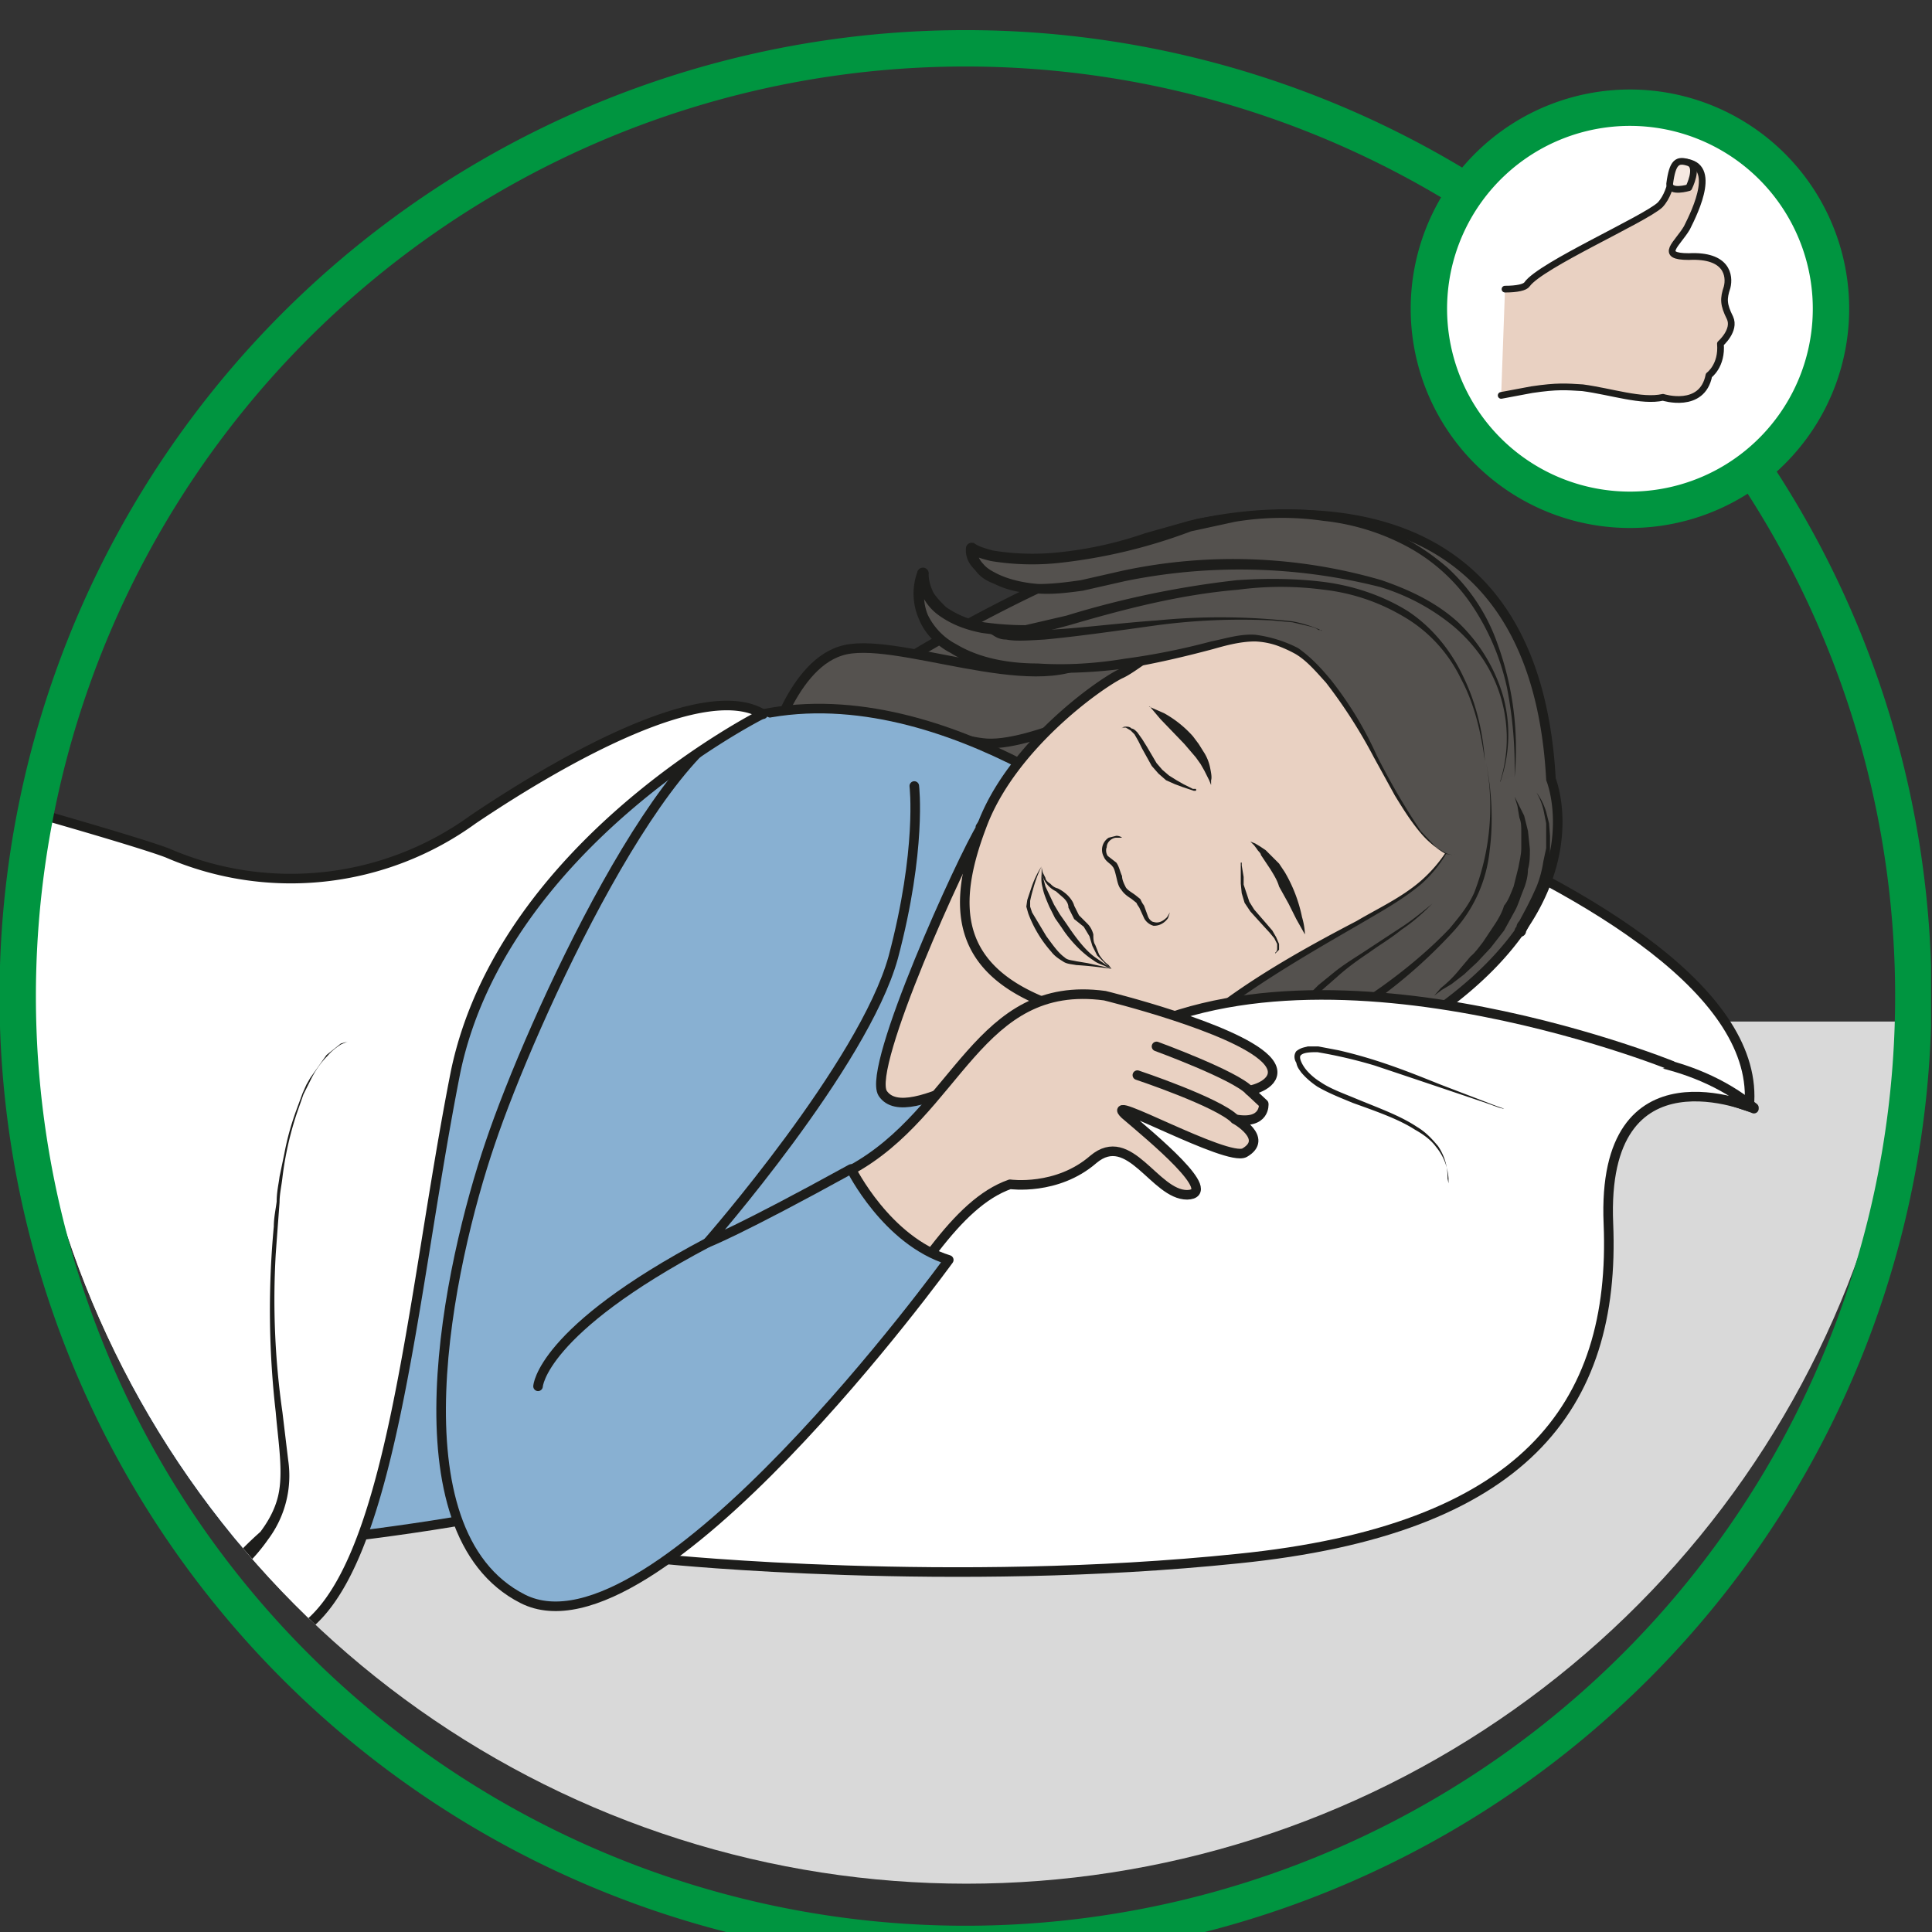
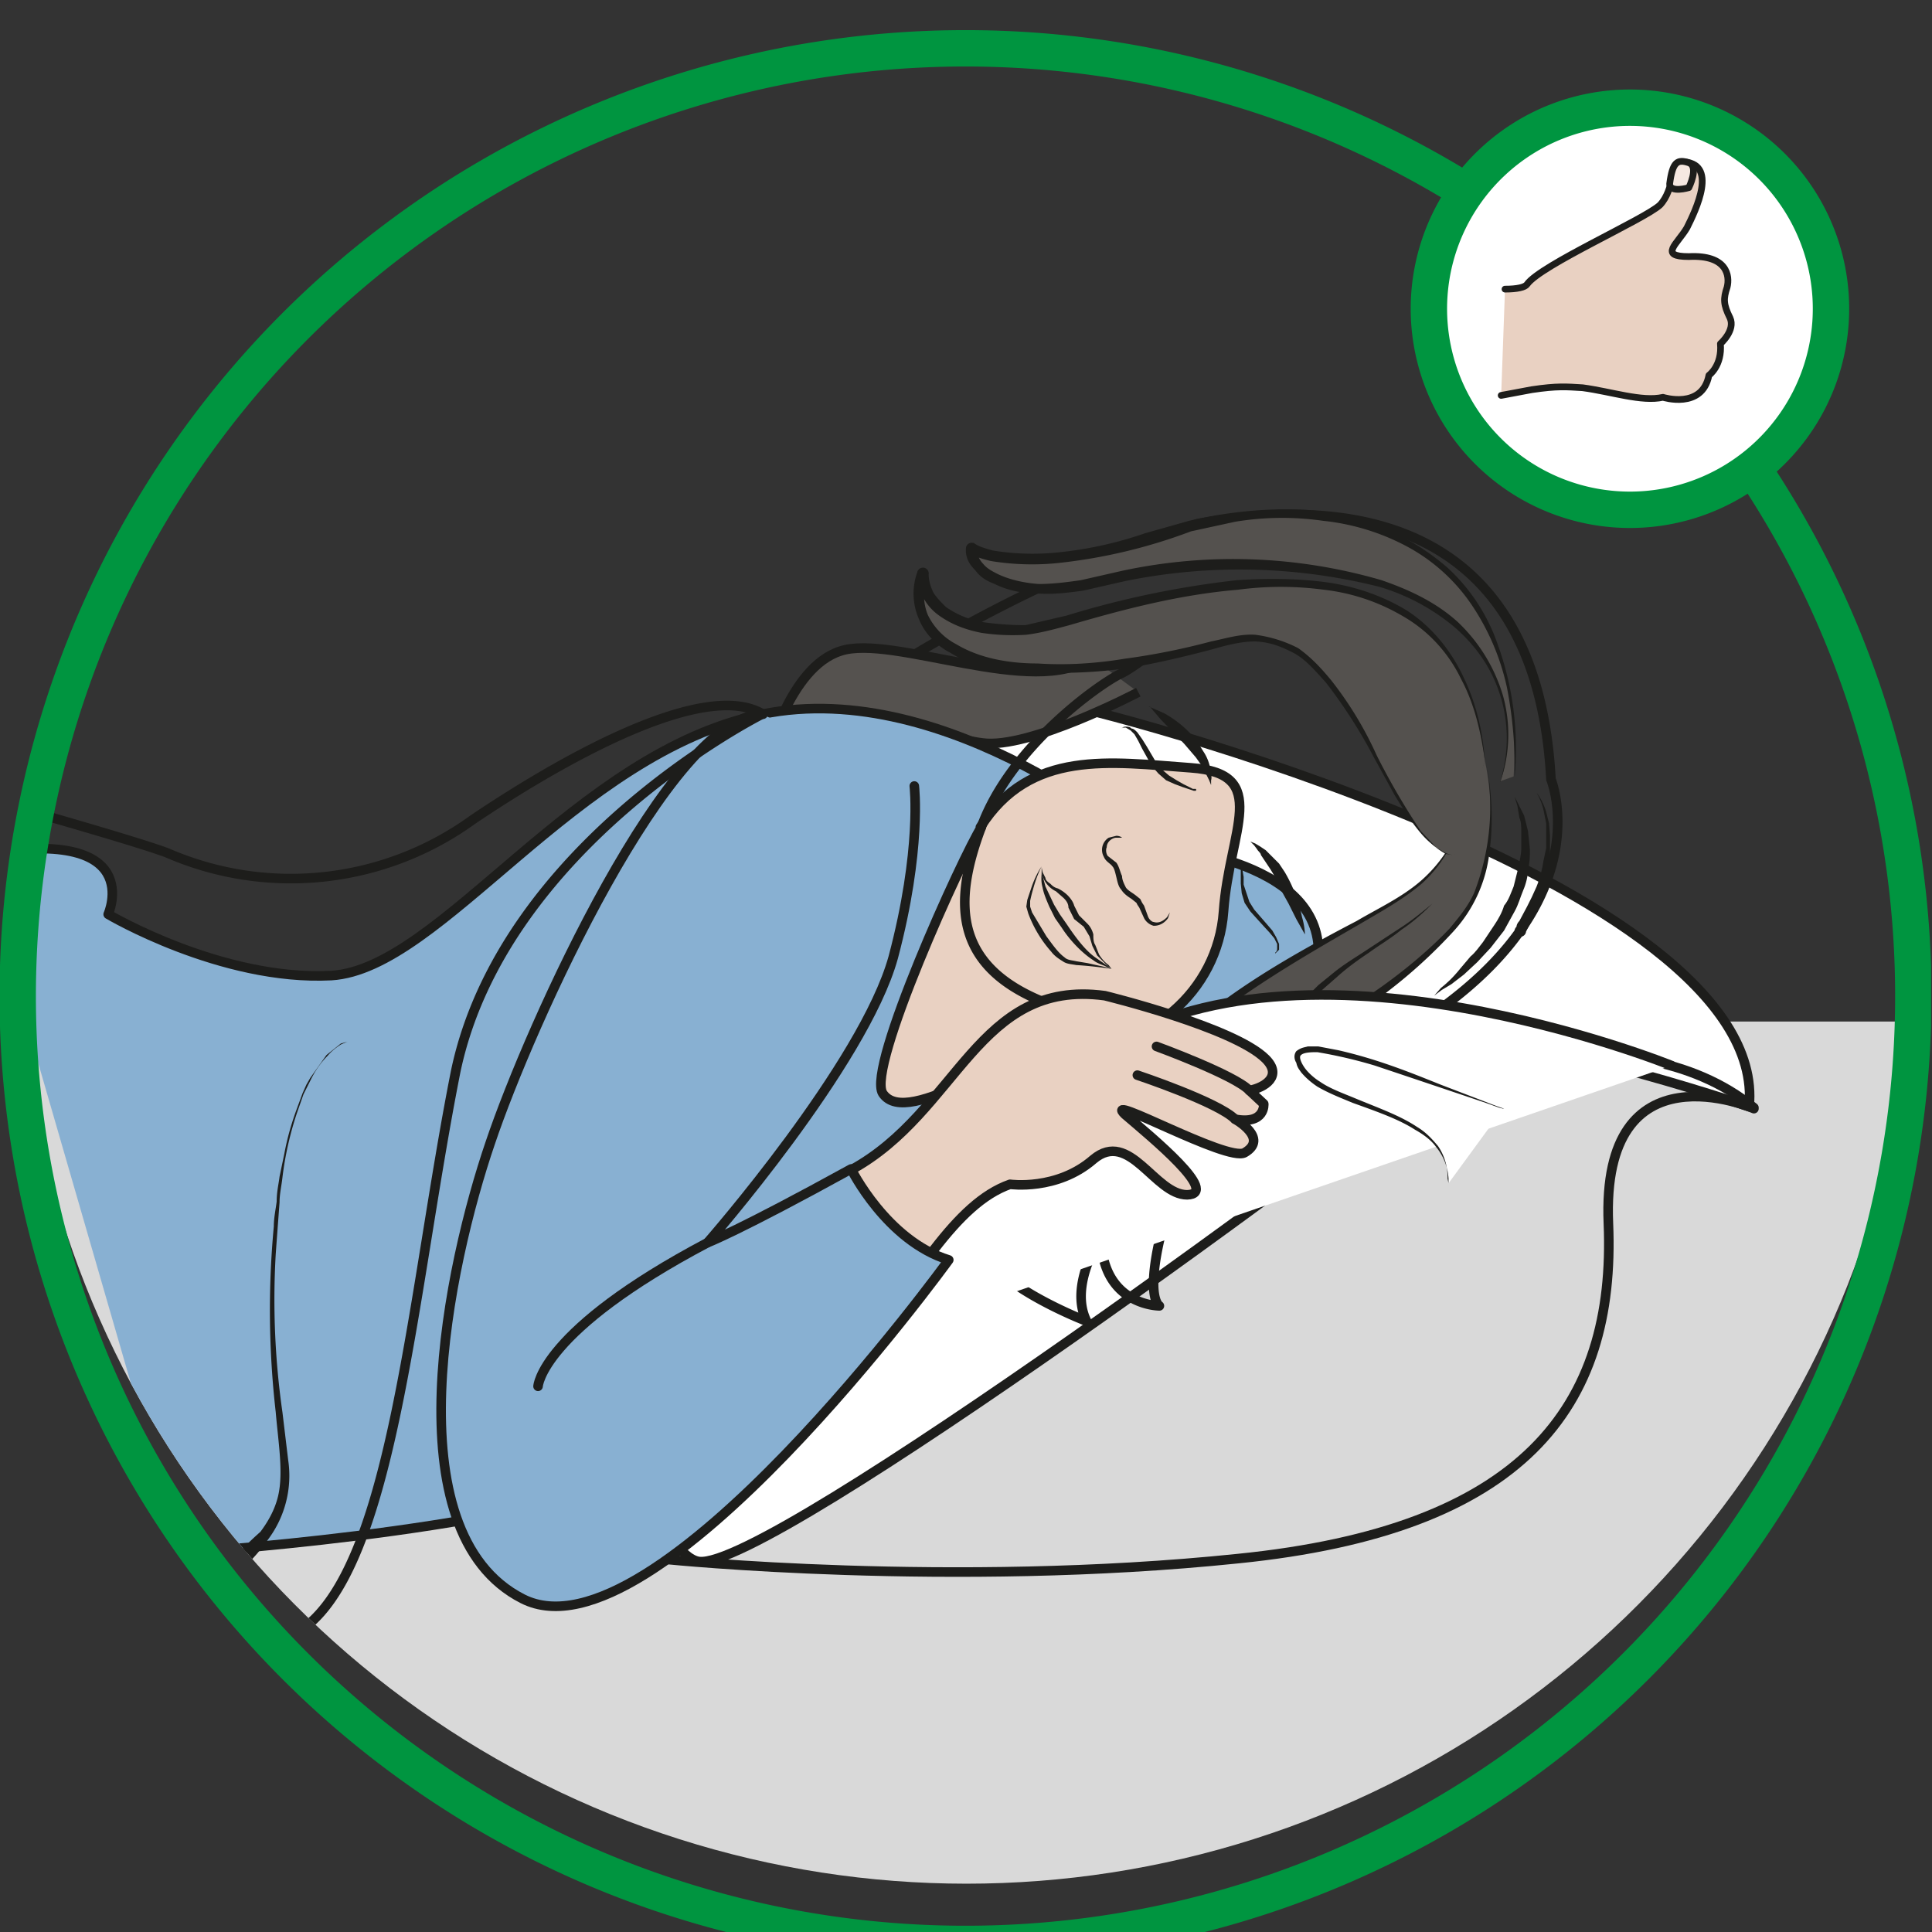
<svg xmlns="http://www.w3.org/2000/svg" viewBox="0 0 269 269" height="269" width="269">
  <rect x="0" y="0" width="269" height="269" fill="#333333" stroke="none" />
  <defs>
    <clipPath id="a" clipPathUnits="userSpaceOnUse">
      <path d="M2 100.9a99 99 0 01197.9 0 99 99 0 11-197.9 0" />
    </clipPath>
    <clipPath id="b" clipPathUnits="userSpaceOnUse">
      <path d="M0 201.7h201.7V0H0z" />
    </clipPath>
  </defs>
  <g clip-path="url(#a)" transform="matrix(1.333 0 0 -1.333 0 269)">
    <path d="M242-6H-85V95.1h327z" fill="#d9d9d9" />
    <path d="M111 128.2c2 0 74-18.5 71.7-42 0 0-26.6 9-30.2 5.8C143 84 80.3 37.7 73 38.7 65.8 39.7 48 95 48 95s40 32 63 33.2" fill="#fff" />
    <path d="M111 128.2c2 0 74-18.5 71.7-42 0 0-26.6 9-30.2 5.8C143 84 80.3 37.7 73 38.7 65.8 39.7 48 95 48 95s40 32 63 33.2z" fill="none" stroke="#1d1d1b" stroke-linecap="round" stroke-linejoin="round" stroke-miterlimit="10" />
-     <path d="M162 120.4s5-12-11.6-24c-16.6-12.2-26.3-13.5-28.7-21.8-2.3-8.3-.6-9.2-.6-9.2s-6 0-6.1 7.2c0 0-3.4-5-1.5-8.8 0 0-10 3.8-11.4 8.2-1.5 4.5-19.4 51.9-16 55.3a152 152 0 0039 19.8c9.4 1.7 35.2 4.7 36.9-26.7" fill="#55524f" />
    <path d="M162 120.4s5-12-11.6-24c-16.6-12.2-26.3-13.5-28.7-21.8-2.3-8.3-.6-9.2-.6-9.2s-6 0-6.1 7.2c0 0-3.4-5-1.5-8.8 0 0-10 3.8-11.4 8.2-1.5 4.5-19.4 51.9-16 55.3a152 152 0 0039 19.8c9.4 1.7 35.2 4.7 36.9-26.7z" fill="none" stroke="#1d1d1b" stroke-linejoin="round" stroke-miterlimit="10" />
    <path d="M118.9 129.5s-11.4-6-16.3-5.3c-5 .6-12.8 4.8-17 2.8-4-2-5.5-4.5-5.5-4.5s2.3 9.6 7.7 11.3c5.4 1.8 20.3-5 26.2-.7" fill="#55524f" stroke="#1d1d1b" stroke-linejoin="round" stroke-miterlimit="10" />
    <path d="M-2.3 112.5c17.8 3.2 13.6-6.2 13.6-6.2s11.8-7 23.3-6.4c11.5.7 25.4 23.3 45 27.3 19.5 4 40-13.7 40-13.7s17.5-.8 18.1-10.6c.7-9.7-57.5-49.5-71.4-55.3-14-5.9-47.5-8-47.5-8" fill="#88b0d2" stroke="#1d1d1b" stroke-linecap="round" stroke-linejoin="round" stroke-miterlimit="10" />
-     <path d="M183.2 86s-16 7-15.2-12c.8-19.2-8.9-32-38.7-35-29.9-3.1-59.5-.1-59.5-.1s8.1 7.3 11.2 20.6c3 13.3 10.8 11.7 19 22.3 0 0 20.8-8.8 33.8 0 13 8.8 36.5 14.8 49.4 4.3" fill="#fff" />
    <path d="M183.2 86s-16 7-15.2-12c.8-19.2-8.9-32-38.7-35-29.9-3.1-59.5-.1-59.5-.1s8.1 7.3 11.2 20.6c3 13.3 10.8 11.7 19 22.3 0 0 20.8-8.8 33.8 0 13 8.8 36.5 14.8 49.4 4.3z" fill="none" stroke="#1d1d1b" stroke-linecap="round" stroke-linejoin="round" stroke-miterlimit="10" />
    <path d="M102.5 115.4c-1.9-3-12-25.1-10.3-27.8 2.6-3.9 14.2 5.3 19.2 4.9 8.4-.6 15.8 5.7 16.4 14.1.6 8.5 5 14.4-3.4 15-8.4.6-16.8 2-22-6.2" fill="#e9d1c2" />
    <path d="M102.5 115.4c-1.9-3-12-25.1-10.3-27.8 2.6-3.9 14.2 5.3 19.2 4.9 8.4-.6 15.8 5.7 16.4 14.1.6 8.5 5 14.4-3.4 15-8.4.6-16.8 2-22-6.2z" fill="none" stroke="#1d1d1b" stroke-linecap="round" stroke-linejoin="round" stroke-miterlimit="10" />
-     <path d="M142 100.9s-9.4-2-12-3.4a25 25 0 00-20.1-.7c-10.2 3.7-10.5 10.4-7.4 18.6 3 8.3 12.1 14.8 14.5 16 2.4 1 10.5 8.7 18 8.5 7.5 0 21.9-19.2 18.6-28.8-3.2-9.6-11.6-10.2-11.6-10.2" fill="#e9d1c2" />
    <path d="M142 100.9s-9.4-2-12-3.4a25 25 0 00-20.1-.7c-10.2 3.7-10.5 10.4-7.4 18.6 3 8.3 12.1 14.8 14.5 16 2.4 1 10.5 8.7 18 8.5 7.5 0 21.9-19.2 18.6-28.8-3.2-9.6-11.6-10.2-11.6-10.2z" fill="none" stroke="#1d1d1b" stroke-linecap="round" stroke-linejoin="round" stroke-miterlimit="10" />
    <path d="M152.8 116c-.6-.6-1-4.4-6.6-8-5.6-3.6-21.8-11-27-20.2-5.1-9.3-8.8-6-15.3-6 0 0 7.3-5.1 15.6.1 8.4 5.2 30.2 17.9 34.3 26 3.3 6.3 1.3 14.4 1.3 14.4" fill="#54514e" />
    <path d="M152.8 116c-.4-.5-.5-1.2-.8-1.8l-1-1.7c-.7-1.1-1.5-2.1-2.5-3-2-1.7-4.4-3-6.6-4.3-4.5-2.6-9-5.2-13.3-8.3a43.4 43.4 0 01-8.2-8.1l-2-3.4c-.8-1.1-1.6-2.2-2.7-3-1.1-1-2.5-1.5-4-1.6-1.3-.1-2.6 0-4 .2-1.2.2-2.5.3-3.8.3l.3 1a13.8 13.8 0 018.6-2.1c1.4.1 3 .5 4.3 1 1.4.6 2.6 1.5 4 2.3a458 458 0 0123.3 15.3c2.5 1.8 4.9 3.8 7 6 1 1.2 2 2.4 2.6 3.8a24.9 24.9 0 011.2 13.7c.6-3 .8-6.2.4-9.3a14.7 14.7 0 00-3.8-8.5 53 53 0 00-6.9-6.3c-2.4-2-5-3.8-7.5-5.6-5.2-3.5-10.5-6.8-15.8-10-1.3-.8-2.6-1.7-4-2.4a15 15 0 00-14 1.2.6.6 0 00.3 1c1.4 0 2.7-.1 4-.3 1.3-.2 2.6-.3 3.8-.2a6 6 0 013.3 1.3c1 .7 1.8 1.7 2.5 2.8l2 3.3a44.8 44.8 0 008.6 8.2c4.3 3.1 9 5.7 13.6 8.1 2.2 1.3 4.6 2.4 6.6 4.1a14.8 14.8 0 013.6 4.6c.3.5.5 1.2 1 1.7" fill="#1d1d1b" />
    <path d="M158.2 118.6l.5-1 .5-1 .4-1.6.2-1.9c0-.7 0-1.4-.2-2.1 0-.7-.2-1.5-.5-2.2-.3-.7-.5-1.5-.9-2.2l-1.1-2-1.4-1.8-1.4-1.5-1.4-1.3-1.3-1-1-.6-.8-.6.7.8c.5.4 1.2 1 2 2l1.1 1.3c.5.4.9 1 1.3 1.5l1.2 1.8c.4.6.8 1.3 1 2 .5.6.7 1.3 1 2l.5 2c.1.6.3 1.3.3 2v1.7c0 .6 0 1-.2 1.5l-.2 1.2-.3 1" fill="#1d1d1b" />
    <path d="M152 112.6s-2.4-1.8-8.6 10.6c-1.7 3.5-5.5 9.7-8.8 11-4.2 1.8-5.3.7-11.9-.7-23.5-5.1-28.3 3-26.3 8.3 0 0-.4-6 10.5-5.8 5 0 44.9 17.6 48.2-13.7" fill="#54514e" fill-rule="evenodd" />
    <path d="M152 112.6c-.3-.2-.7 0-1 0l-1 .7c-.7.5-1.2 1-1.7 1.6-1 1.2-1.8 2.5-2.6 3.8l-2.2 4a53 53 0 01-5 7.8c-1 1.1-2 2.3-3.2 3a13.6 13.6 0 01-2 .9 8 8 0 01-2.2.4c-1.5 0-3-.4-4.4-.8-3-.8-6-1.5-9-2a51.2 51.2 0 00-14 0c-1.5.2-3 .7-4.4 1.6-1.4.7-2.7 2-3.3 3.5a6.6 6.6 0 00-.2 4.9.6.6 0 001.2-.2c0-.6.2-1.3.5-1.9.3-.5.8-1 1.3-1.5a9.5 9.5 0 014-1.6c1.4-.2 2.9-.3 4.3-.3l4.3 1a97.3 97.3 0 0017.8 3.7c3 .2 6.1.2 9.2-.2 3-.4 6-1.4 8.6-3 2.6-1.7 4.6-4.2 5.9-7 1.3-2.7 2-5.7 2.2-8.7-.4 3-1.1 6-2.5 8.6-1.3 2.7-3.4 5-6 6.5a20.9 20.9 0 01-8.3 2.8c-3 .4-6 .4-9 0-6-.5-11.8-2-17.6-3.7-1.5-.4-2.9-.8-4.5-1a22 22 0 00-4.7.2c-1.5.3-3 .8-4.4 1.8a5.4 5.4 0 00-2.3 4.3l1.1-.2a5.4 5.4 0 010-4 6.8 6.8 0 013-3.1c2.5-1.5 5.6-2 8.5-2 3-.2 6.1 0 9.1.5 3 .4 6 1 9 1.8 1.5.3 3 .8 4.6.7a13.5 13.5 0 004.5-1.4c1.4-1 2.4-2.1 3.4-3.3a37.5 37.5 0 004.8-7.9 73.7 73.7 0 014.6-7.9l1.6-1.7 1-.6c.3-.1.7-.3 1-.1" fill="#1d1d1b" />
    <path d="M156.7 120.2s3.3 8-3.8 15.6c-7 7.5-24.8 8.7-36.7 5.6-12-3.2-15 1.5-14.8 3.2 0 0 4.9-3.4 19.7 1.3 20.7 6.7 38.4-1.8 37-25.2" fill="#54514e" fill-rule="evenodd" />
    <path d="M156.7 120.2a15 15 0 01-1.9 12.9 17 17 0 01-3 3.3 22 22 0 01-7.7 4.1 59.8 59.8 0 01-26.6.6l-4.4-1c-1.5-.2-3-.4-4.6-.3-1.6 0-3.2.3-4.6 1-.8.3-1.5.7-2 1.4-.6.6-1.1 1.3-1 2.4a.6.6 0 00.7.5h.1c.5-.4 1.3-.6 2-.8a25.7 25.7 0 016.8-.2 40 40 0 019.1 2l4.6 1.3a45.4 45.4 0 009.4 1.2c1.6 0 3.2 0 4.8-.3a24.6 24.6 0 0012.8-5.8 19.5 19.5 0 005.2-7.9 32 32 0 001.8-14 43.4 43.4 0 01-.8 9.4 24.9 24.9 0 01-3.6 8.5 19 19 0 01-6.8 6.2 23.8 23.8 0 01-8.8 2.7 30 30 0 01-9.2-.1l-4.6-1a56.1 56.1 0 00-13.8-3.3 26.7 26.7 0 00-7.1.2c-.8.2-1.6.4-2.4.9l.9.4c0-.4.2-1.1.7-1.6.4-.5 1-.8 1.6-1.1 1.3-.6 2.8-.9 4.2-1 1.5 0 3 .2 4.4.4l4.4 1a55.4 55.4 0 0027-1c2.9-1 5.7-2.3 8-4.4a17.4 17.4 0 004.7-7.7 15.1 15.1 0 00-.3-9M160.5 119s.6-.7 1-2l.3-1.2.1-1.3v-1.4-1.4l-.3-1.4-.4-1.3-.4-1.3-.4-1-.7-1.6-.3-.6a.6.6 0 10-1 .5s0 .3.3.6l.8 1.5.5 1 .5 1.1a11.7 11.7 0 01.7 2.6l.3 1.4v2.6l-.2 1a6.6 6.6 0 01-.8 2.2" fill="#1d1d1b" />
-     <path d="M138 136h-.3c-.2.2-.6.3-1 .4l-1.7.4-2.2.2a67 67 0 01-11.9-.5c-4.3-.6-8.5-1.2-11.8-1.5-1.7-.1-3-.2-4 0-.6 0-1 .2-1.3.4l-.5.3c-.2.3-.2.6 0 .8.3.2.5.2.7.1l.2-.1.2-.1.8-.3c.9-.2 2.2-.2 3.8-.1 3.2.1 7.6.7 11.9 1a67.5 67.5 0 0014.1-.1 13.6 13.6 0 002.7-.8l.4-.2" fill="#1d1d1b" />
    <path d="M149.6 107.4c-5.8-5.3-10.3-5.9-15-12.7-4.8-6.8-15.8-20.6-23.3-21.8-7.5-1.2-10 8.7-10 8.7s7.5-15.6 28 12.4" fill="#54514e" />
    <path d="M149.6 107.4c-1-1-2-1.9-3.2-2.7-1.1-.9-2.3-1.6-3.4-2.4-1.2-.8-2.3-1.6-3.3-2.5l-1.6-1.4-1.4-1.5-2.5-3.3a125.4 125.4 0 00-10.6-13 56.4 56.4 0 00-6.3-5.5l-1.8-1.2-1-.5-1-.4-2-.7h-2.3c-1.5.1-2.9.8-4 1.7a12 12 0 00-2.8 3.4 18 18 0 00-1.6 4 .5.5 0 001 .4 7.8 7.8 0 012.9-3c1.2-.8 2.6-1.1 4-1a12 12 0 014.2 1l2 1 1.9 1.3 1.7 1.4 1.7 1.4 3.2 3.2 1.5 1.7 1.5 1.7 2.8 3.5-2.6-3.6-1.4-1.8-1.5-1.8-3-3.3-1.8-1.5-1.7-1.5-1.9-1.3-2-1.1a13 13 0 00-4.5-1.3 7.8 7.8 0 00-6.5 2.6c-.6.6-1 1.2-1.4 2l1 .3c.3-1.3.8-2.6 1.5-3.7.6-1.2 1.5-2.3 2.5-3.1 1-.8 2.2-1.4 3.4-1.5h2c.6.3 1.2.3 1.8.7l1 .3.8.5 1.8 1.1a35.5 35.5 0 016.2 5.4 72.3 72.3 0 018.2 9.4 129.8 129.8 0 015.1 6.6l1.5 1.5 1.6 1.3c1.1.9 2.3 1.6 3.5 2.4l3.5 2.3c1.1.7 2.2 1.6 3.3 2.5M133.2 102.3s.2.1.2.4v.5l-.3.6-.5.6a216.3 216.3 0 00-2 2.2l-.6.9-.3 1-.1 1V111.7h.1v-.1-.2l.2-1.2v-.8l.3-.9.3-.9.5-.8 1.3-1.5.6-.7.4-.7.3-.7v-.6l-.4-.4M122.2 106.5l-.2-.6a2 2 0 00-.5-.5c-.3-.2-.6-.3-1-.3-.4.1-.8.4-1 .8l-.5 1.1-.2.3-.1.2-.5.4c-.3.2-.8.5-1.1 1-.3.3-.4.9-.5 1.3-.1.4-.2.9-.4 1.1-.2.3-.7.5-.9 1a1.5 1.5 0 00.5 2l.8.2c.4 0 .6-.2.6-.2h-.6c-.4 0-1-.4-1-1-.1-.2-.1-.6.1-.9l.9-.7c.3-.4.4-1 .6-1.4 0-.4.2-.8.4-1.2.2-.3.6-.5 1-.8l.5-.4.1-.2.1-.2.2-.3.4-1.1c.1-.3.4-.6.6-.6.6-.2 1.1.2 1.4.5l.3.5M117.2 125.7s0 .2.4.2c.2 0 .4 0 .6-.2.2 0 .4-.2.6-.4l.5-.7.5-.8 1-1.7.6-.7.7-.6.8-.5.7-.4 1-.5h.3s.1-.1 0-.2h-.2l-1.2.4-.8.3-.9.4-.8.7-.7.8-1 1.8-.4.8-.4.7-.4.4-.5.3h-.4M136.3 104.2l-.9 1.6-.8 1.6-1 1.8c-.2.7-.6 1.3-.9 1.8l-1 1.5c0 .2-.3.4-.4.6l-.3.4-.4.4.5-.2.5-.3.6-.4 1.4-1.4.6-.9a15.3 15.3 0 001.8-4.7c.3-1 .3-1.8.3-1.8M120 128l1.6-.7a11.5 11.5 0 003-2.4l.6-.8.5-.8c.4-.6.6-1.2.7-1.7.1-.5.2-1 .1-1.3v-.5l-.2.5-.5 1-.4.7-.5.7-1.2 1.4-2.5 2.6-1.1 1.3M108.8 111.3v-.6l.4-1.5.9-1.9.6-1 .7-1c1-1.5 2-2.8 3-3.5l1.3-.9.4-.3-.5.2c-.3.2-.9.3-1.4.7-1.1.7-2.4 2-3.3 3.4l-.7 1-.6 1.2c-.3.7-.6 1.4-.7 2-.2.7-.1 1.2-.1 1.6v.6" fill="#1d1d1b" />
    <path d="M108.8 111.3v-.1l.1-.5.3-.6c0-.2.2-.4.5-.6.2-.2.4-.4.8-.5a4 4 0 001-.7c.3-.3.6-.7.7-1.1l.5-1 .9-.9c.3-.3.5-.7.6-1.1 0-.4 0-.8.2-1.1l.4-1c.3-.5.7-.9 1-1.1l.3-.4-.4.3-1.1 1.1-.5 1-.3 1-.6 1-1 .8-.6 1.2c0 .4-.2.7-.5 1l-.8.7a2.7 2.7 0 00-1.5 2v.5z" fill="#1d1d1b" />
    <path d="M116.1 100.6l-.7.1a41 41 0 01-3 .3c-.5.1-1 .1-1.4.4-.5.3-.9.6-1.2 1a12.6 12.6 0 00-2.4 4l-.2.7.1.7.4 1.2c.5 1.5 1.1 2.3 1.1 2.3s-.5-.9-.9-2.4a15 15 0 01-.3-1.2v-.6l.2-.6 1.5-2.5c.6-.8 1.2-1.7 1.9-2.2.3-.3.8-.3 1.2-.4l1.2-.2 1.8-.4.7-.2" fill="#1d1d1b" />
    <path d="M174.6 90.5s-38.7 15.7-60 1.3C99.4 81.4 86.1 60 86.1 60" fill="#fff" stroke="#1d1d1b" stroke-linecap="round" stroke-linejoin="round" stroke-miterlimit="10" />
    <path d="M60.6 58.7s7 9.2 28.3 20.9c11.2 6.1 13.2 20 26.5 18.2 0 0 13.5-3.3 16.8-6.6 1.8-1.8-.1-3-1.7-3.3l1.5-1.4s.2-2.2-3-1.6c0 0 3.6-2 1-3.5-1.8-1-15 6.4-12.5 4 2.8-2.4 10-8.3 6.5-8.4-3.4 0-6 6.9-9.8 3.7-3.8-3.3-8.7-2.6-8.7-2.6-11.4-4-17-31.3-42.8-40.7" fill="#e9d1c2" stroke="#1d1d1b" stroke-linecap="round" stroke-linejoin="round" stroke-miterlimit="10" />
    <path d="M120.8 92.5s8.2-3 9.7-4.6M118.8 89.5s8.4-2.8 10.2-4.6" fill="none" stroke="#1d1d1b" stroke-linecap="round" stroke-linejoin="round" stroke-miterlimit="10" />
    <path d="M95.5 119.7s.8-6.6-2.2-17.9C90.2 90.6 73.9 72 73.9 72s3.2 1.2 15 7.7c0 0 3.7-7.5 10.2-9.5 0 0-30.7-42.4-44.5-35.4s-7.7 35-3.4 47.6C55.4 94.9 70 127 79.6 127.2" fill="#88b0d2" stroke="#1d1d1b" stroke-linecap="round" stroke-linejoin="round" stroke-miterlimit="10" />
    <path d="M157 86c-1.7.2-23.7 9.8-21.3 4.7 2.3-5 15.8-4.2 15.6-12.5" fill="#fff" />
    <path d="M157 86l-.4.1-1.4.5a4639.8 4639.8 0 01-11.6 3.9 49.4 49.4 0 01-6 1.4c-.5 0-1.4 0-1.7-.3-.3-.2.1-1 .5-1.5s1-1 1.5-1.3c1-.7 2.4-1.2 3.6-1.7 2.4-1 4.7-1.8 6.5-3 1-.6 1.6-1.3 2.2-2a5.8 5.8 0 001-3.4l.1-.5v.5A5.7 5.7 0 01150 82c-.5.7-1.3 1.3-2.2 1.8-1.7 1.1-4 1.9-6.5 2.8-1.2.5-2.5 1-3.7 1.7-.6.4-1.2.9-1.7 1.5-.2.3-.4.5-.5 1-.2.3-.3.8 0 1.2.5.4.9.4 1.2.5h1.1l2.1-.4a49 49 0 004-1.1c2.5-.8 4.7-1.7 6.7-2.5l4.7-1.8a34.3 34.3 0 011.9-.7" fill="#1d1d1b" />
    <path d="M56.2 57s.3 5.8 17.7 15" fill="none" stroke="#1d1d1b" stroke-linecap="round" stroke-linejoin="round" stroke-miterlimit="10" />
-     <path d="M79.6 127.2s-27-13.5-32-37.3C42.9 66.2 41 37 30.9 31.2c0 0-90.9-17.3-97.7-3.4 0 0-47.4 106.3 34.7 98 7.1-.6 45-11.3 49.6-13.1a32.4 32.4 0 0131.9 3.5c10.1 6.8 24.4 14.6 30.3 11" fill="#fff" />
    <path d="M79.6 127.2s-27-13.5-32-37.3C42.9 66.2 41 37 30.9 31.2c0 0-90.9-17.3-97.7-3.4 0 0-47.4 106.3 34.7 98 7.1-.6 45-11.3 49.6-13.1a32.4 32.4 0 0131.9 3.5c10.1 6.8 24.4 14.6 30.3 11z" fill="none" stroke="#1d1d1b" stroke-linecap="round" stroke-linejoin="round" stroke-miterlimit="10" />
    <path d="M36.3 93l-.7-.3c-.3-.2-.9-.6-1.4-1.2-.6-.6-1.2-1.4-1.7-2.4l-.4-.8-.4-.8-.7-2a34.2 34.2 0 01-1.5-6.7c-.1-.9-.3-1.7-.3-2.6a1703 1703 0 01-.4-5.4 82.7 82.7 0 01.7-16.5l.6-5A11.1 11.1 0 0028 41c-.7-1-1.4-1.8-2-2.4L24.2 37a.6.6 0 00-.8.9 36.1 36.1 0 003.8 3.9c.6.8 1.3 1.9 1.7 3.2.8 2.5.2 5.8-.1 9.3a94 94 0 00-.2 19.4c0 .9.2 1.8.3 2.6 0 1 .2 1.8.3 2.6l.5 2.4c.3 1.6.7 3 1.2 4.4l.7 1.9.4.9.4.7 1.7 2.4 1.5 1.2.7.2" fill="#1d1d1b" />
  </g>
  <g clip-path="url(#b)" transform="matrix(1.333 0 0 -1.333 0 269)">
    <path d="M199.8 100.9a99 99 0 10-197.9 0 99 99 0 00197.9 0z" fill="none" stroke="#009540" stroke-width="3.8" stroke-miterlimit="10" />
    <path d="M191.2 171a21 21 0 10-41.9 0 21 21 0 0041.9 0" fill="#fff" />
    <path d="M191.2 171a21 21 0 10-41.9 0 21 21 0 0041.9 0z" fill="none" stroke="#009540" stroke-width="3.8" stroke-miterlimit="10" />
    <path d="M157.2 171.6c1.3 0 2.1.2 2.3.5 1.4 2 12.3 6.8 13.9 8.3 1.5 1.6 1.2 4.5 2.2 4.5 4 0 1.5-5.1.6-6.9-1-1.7-3-3 .2-3 4 .2 4.3-2 4-3.2-.4-1.2-.4-1.8.3-3.2.6-1.3-1-2.7-1-2.7.2-2.3-1.2-3.3-1.2-3.3-.7-3.6-4.8-2.3-4.8-2.3-2.2-.5-5.4.6-8.4 1-1.7.1-2.6.2-5.3-.2l-3.2-.6" fill="#e9d1c2" stroke="#1d1d1b" stroke-width=".7" stroke-linecap="round" stroke-linejoin="round" stroke-miterlimit="10" />
    <path d="M176.4 182.2s1.1 2.2 0 2.6c-1.2.4-1.7.1-2-2.2 0-1 2-.4 2-.4" fill="#f6e8e1" />
    <path d="M176.4 182.2s1.1 2.2 0 2.6c-1.2.4-1.7.1-2-2.2 0-1 2-.4 2-.4z" fill="none" stroke="#1d1d1b" stroke-width=".7" stroke-linecap="round" stroke-linejoin="round" stroke-miterlimit="10" />
  </g>
</svg>